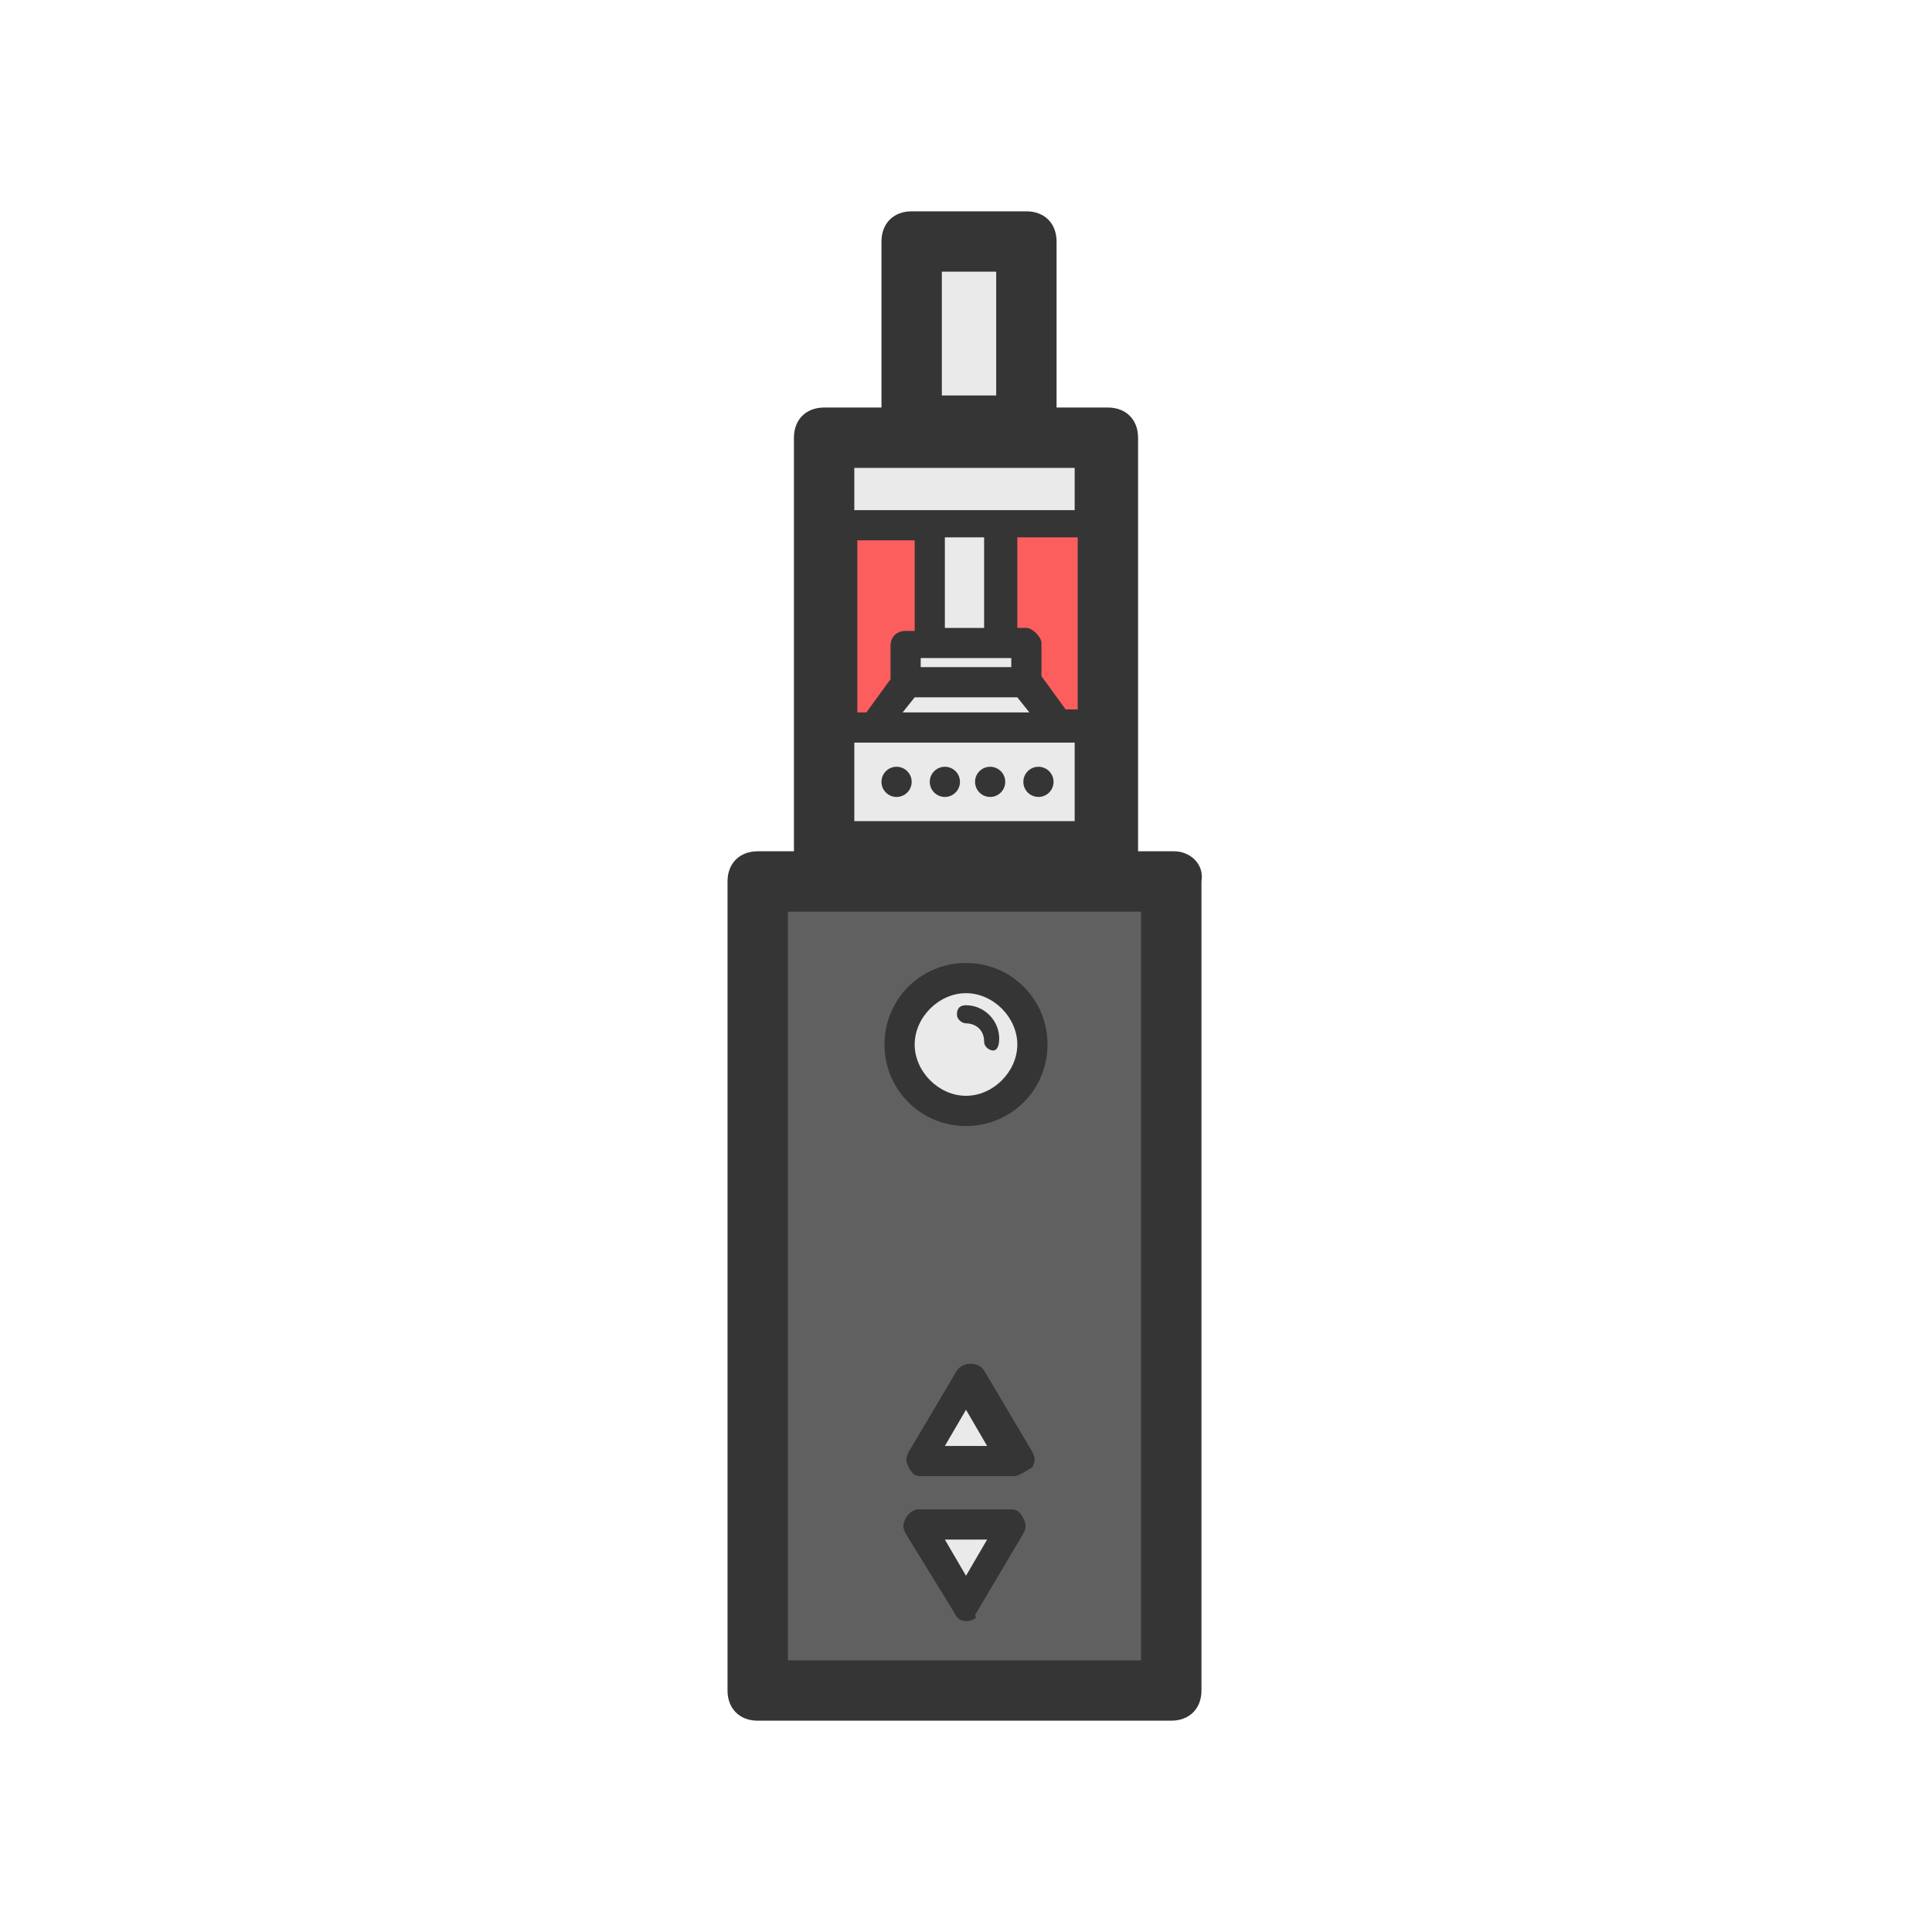
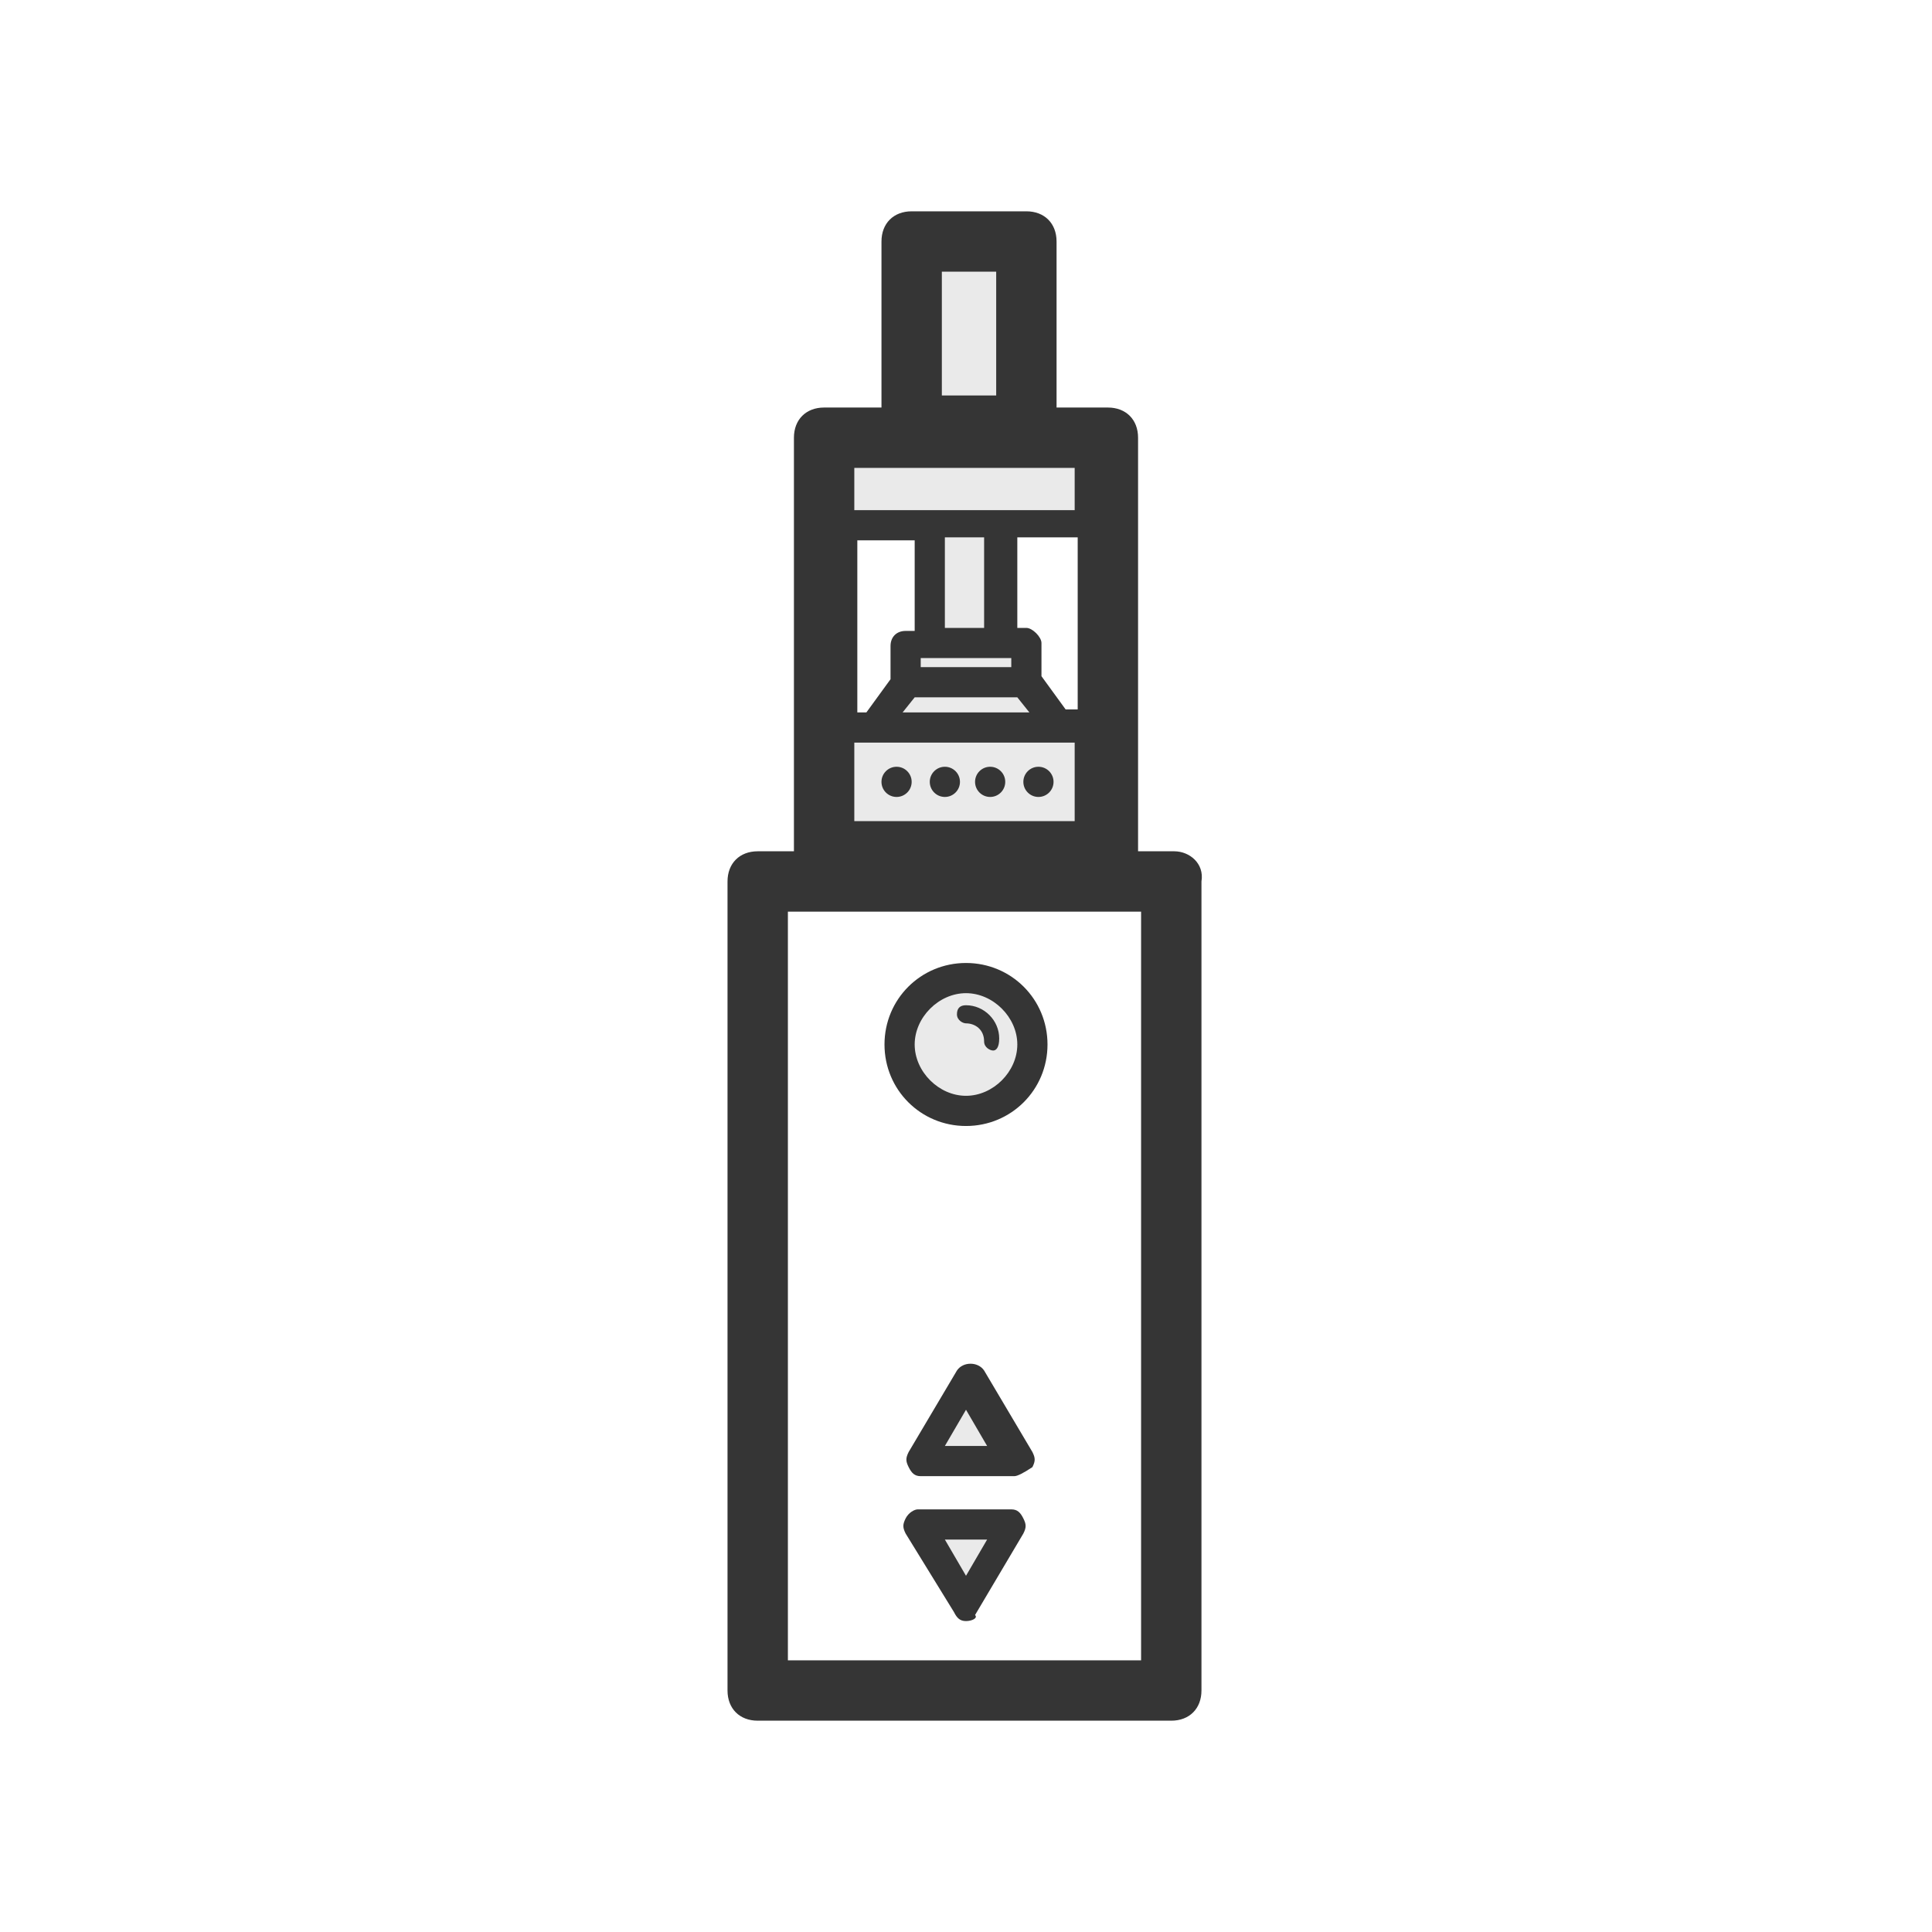
<svg xmlns="http://www.w3.org/2000/svg" style="enable-background:new 0 0 64 64;" version="1.1" viewBox="0 0 64 64" xml:space="preserve">
  <style type="text/css">
	.st0{fill:#606060;}
	.st1{fill:#FC5E5E;}
	.st2{fill:#EAEAEA;}
	.st3{fill:#353535;}
</style>
  <g>
    <g id="Слой_2">
-       <rect class="st0" height="26.8" width="13.8" x="25.2" y="29.2" />
-       <rect class="st1" height="6.9" width="8.7" x="27.7" y="17.4" />
      <circle class="st2" cx="32" cy="34.6" r="2.1" />
      <polygon class="st2" points="30.7,48.3 32.1,46 33.4,48.3    " />
      <polygon class="st2" points="33.4,50.5 32,52.8 30.6,50.5    " />
      <polygon class="st2" points="35,23.9 33.9,22.4 33.9,21.3 33.1,21.3 33.1,17.4 36.4,17.4 36.4,14.7 33.9,14.7 33.9,8.2 30.5,8.2      30.5,14.7 27.7,14.7 27.7,17.4 30.8,17.4 30.8,21.3 29.9,21.3 29.9,22.4 28.8,23.9 27.2,23.9 27.2,28 36.7,28 36.7,23.9    " />
    </g>
    <g id="Layer_1">
      <g>
        <g>
          <circle class="st3" cx="29.7" cy="25.9" r="0.5" />
          <circle class="st3" cx="32.8" cy="25.9" r="0.5" />
          <circle class="st3" cx="31.3" cy="25.9" r="0.5" />
          <circle class="st3" cx="34.4" cy="25.9" r="0.5" />
          <path class="st3" d="M38.9,28.2h-1.2V14.5c0-0.6-0.4-1-1-1H35V8c0-0.6-0.4-1-1-1h-3.8c-0.6,0-1,0.4-1,1v5.5h-1.9       c-0.6,0-1,0.4-1,1v12.7h0v1h-1.2c-0.6,0-1,0.4-1,1V56c0,0.6,0.4,1,1,1h13.7c0.6,0,1-0.4,1-1V29.2       C39.9,28.6,39.4,28.2,38.9,28.2z M34,20.8h-0.3v-3h2v5.7h-0.4l-0.8-1.1v-1.1C34.5,21.1,34.2,20.8,34,20.8z M33.5,21.8v0.3h-3       v-0.3H33.5z M31.3,20.8v-3h1.3v3H31.3z M33.7,23.1l0.4,0.5h-4.2l0.4-0.5H33.7z M31.2,9H33v4.1h-1.8V9z M28.3,15.5h7.3v1.4h-7.3       V15.5z M28.3,17.9h2v3H30c-0.3,0-0.5,0.2-0.5,0.5v1.1l-0.8,1.1h-0.3V17.9z M28.3,24.6h7.3v2.6h-7.3V24.6z M37.9,55H26.1V30.2       h11.7V55z" />
        </g>
        <path class="st3" d="M32,37.3c-1.5,0-2.7-1.2-2.7-2.7s1.2-2.7,2.7-2.7s2.7,1.2,2.7,2.7S33.5,37.3,32,37.3z M32,32.9      c-0.9,0-1.7,0.8-1.7,1.7s0.8,1.7,1.7,1.7s1.7-0.8,1.7-1.7S32.9,32.9,32,32.9z" />
        <path class="st3" d="M33.6,48.9h-3.1c-0.2,0-0.3-0.1-0.4-0.3c-0.1-0.2-0.1-0.3,0-0.5l1.6-2.7c0.2-0.3,0.7-0.3,0.9,0l1.6,2.7      c0.1,0.2,0.1,0.3,0,0.5C33.9,48.8,33.7,48.9,33.6,48.9z M31.3,47.9h1.4L32,46.7L31.3,47.9z" />
        <path class="st3" d="M32,53.7c-0.2,0-0.3-0.1-0.4-0.3L30,50.8c-0.1-0.2-0.1-0.3,0-0.5c0.1-0.2,0.3-0.3,0.4-0.3h3.1      c0.2,0,0.3,0.1,0.4,0.3c0.1,0.2,0.1,0.3,0,0.5l-1.6,2.7C32.4,53.6,32.2,53.7,32,53.7z M31.3,51l0.7,1.2l0.7-1.2H31.3z" />
        <path class="st3" d="M32.9,34.8c-0.1,0-0.3-0.1-0.3-0.3c0-0.4-0.3-0.6-0.6-0.6c-0.1,0-0.3-0.1-0.3-0.3s0.1-0.3,0.3-0.3      c0.6,0,1.1,0.5,1.1,1.1C33.1,34.7,33,34.8,32.9,34.8z" />
      </g>
    </g>
  </g>
</svg>